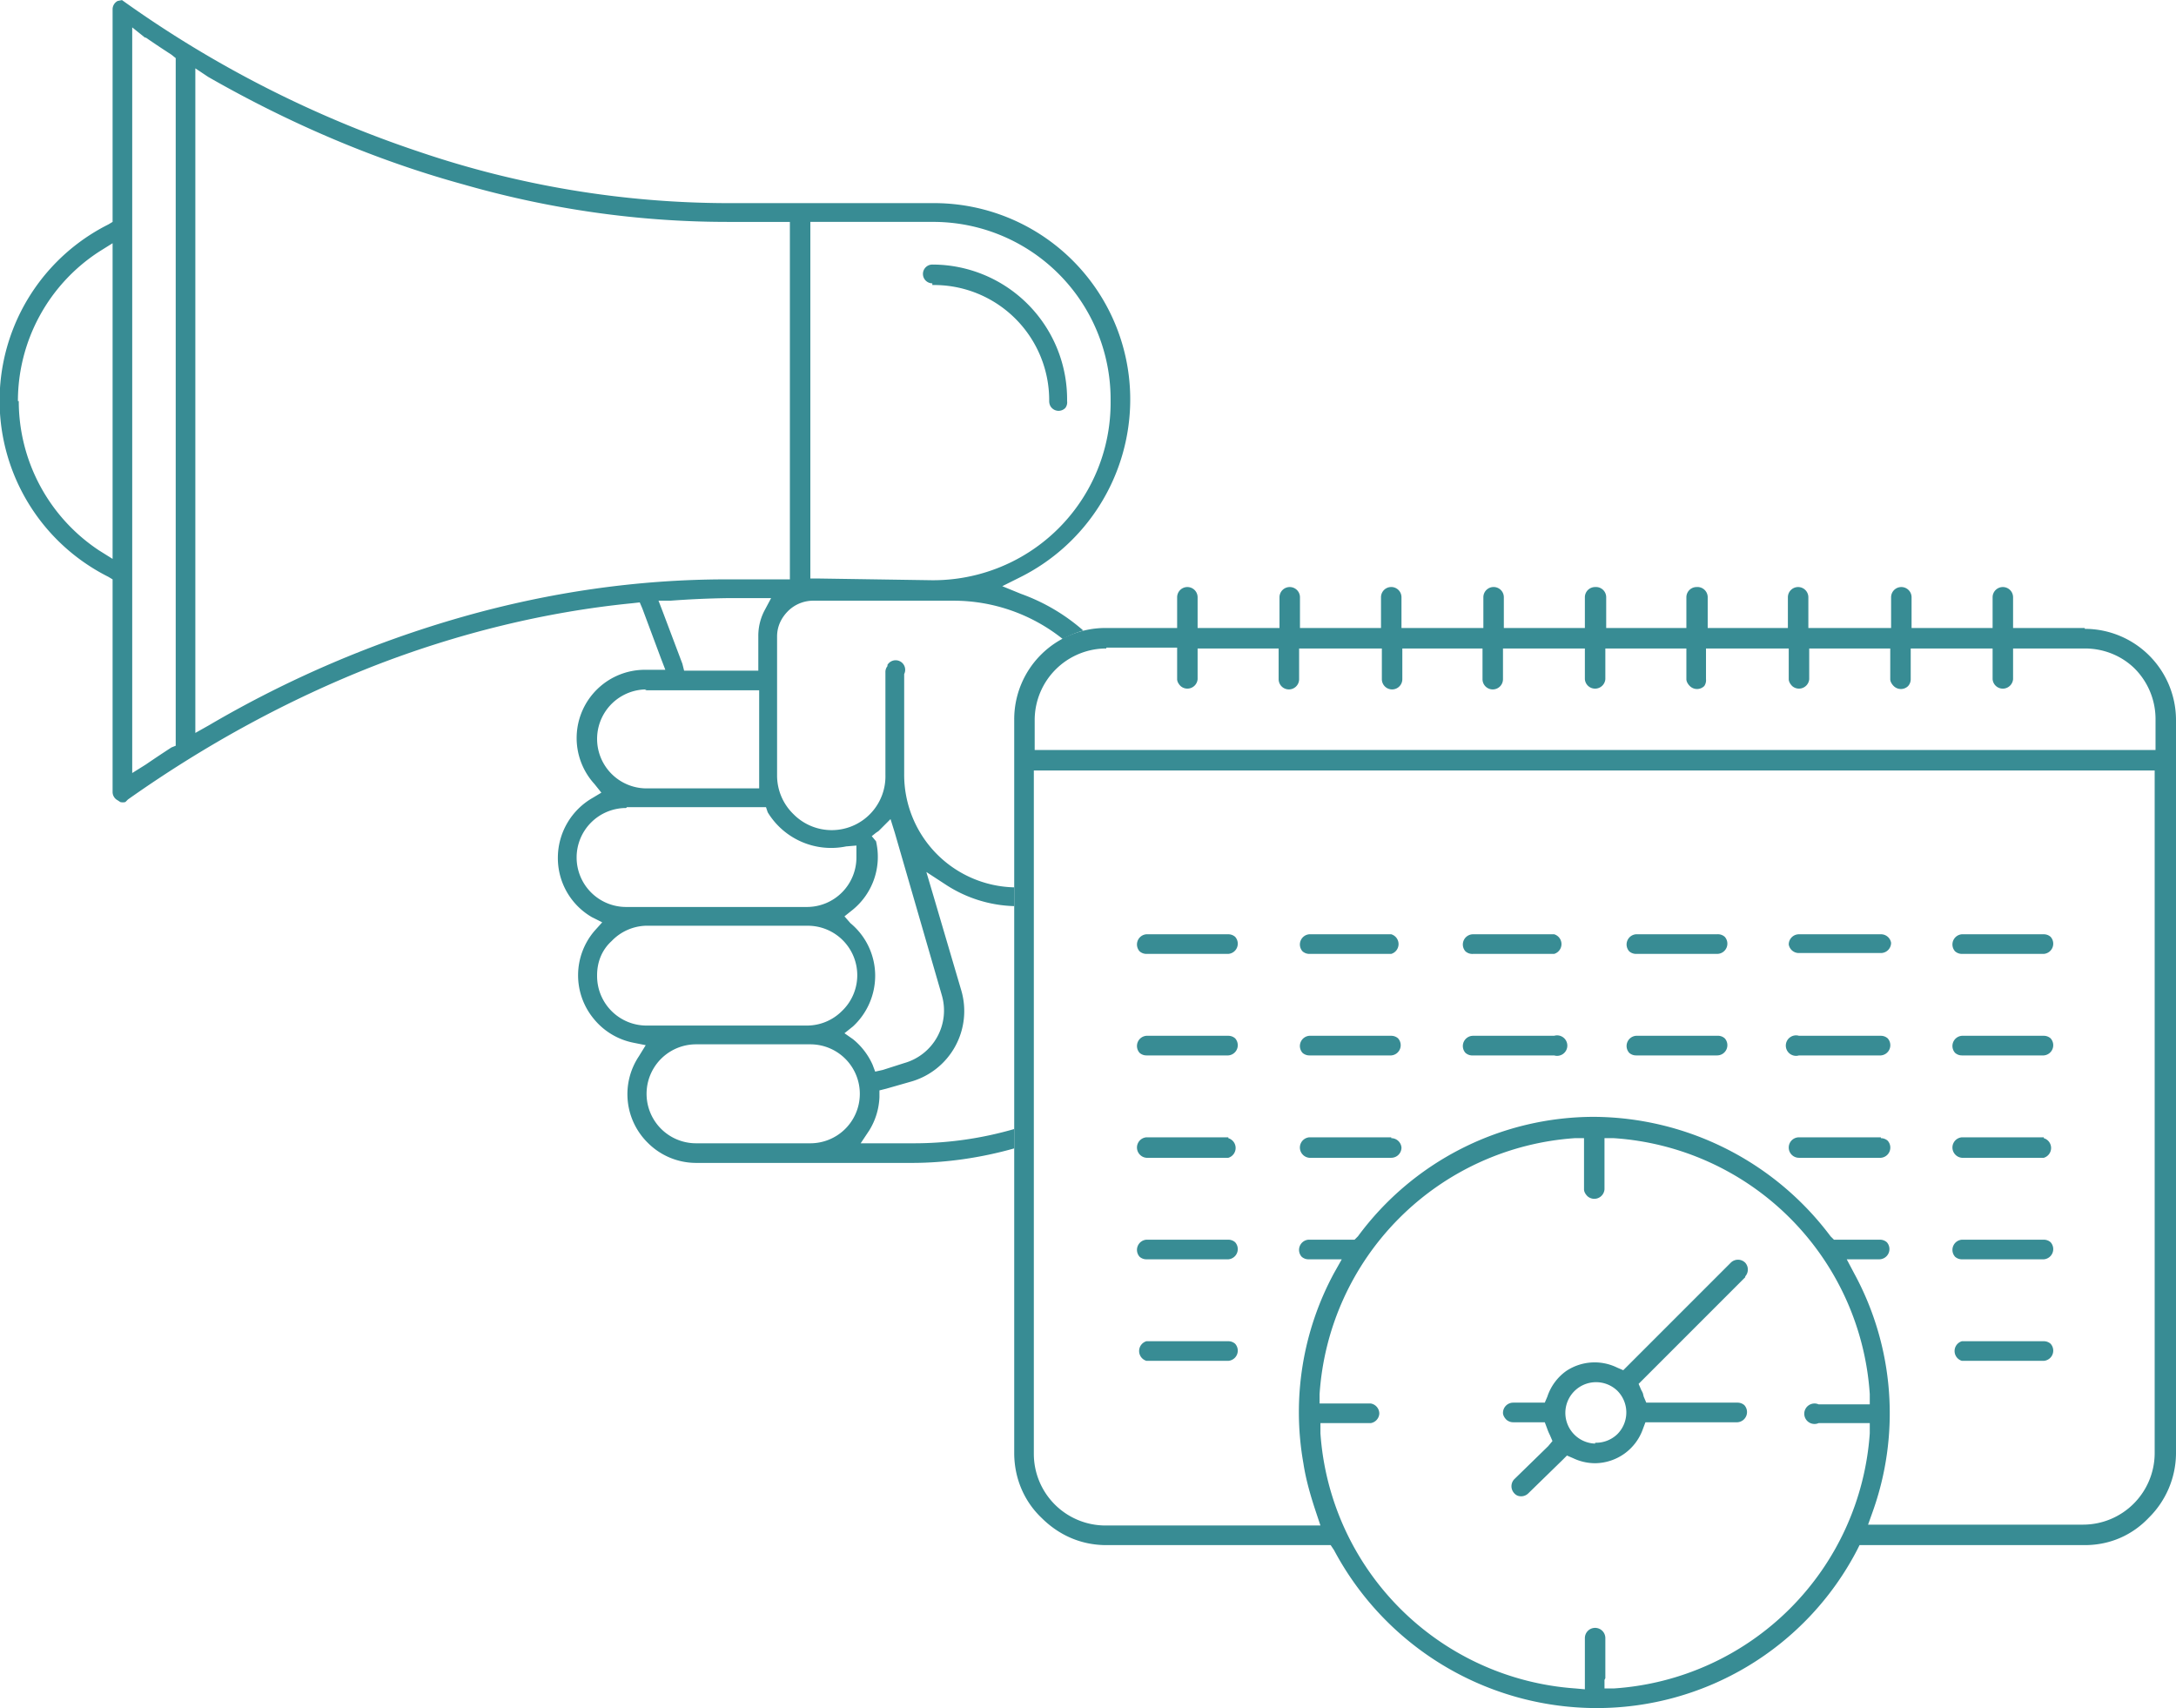
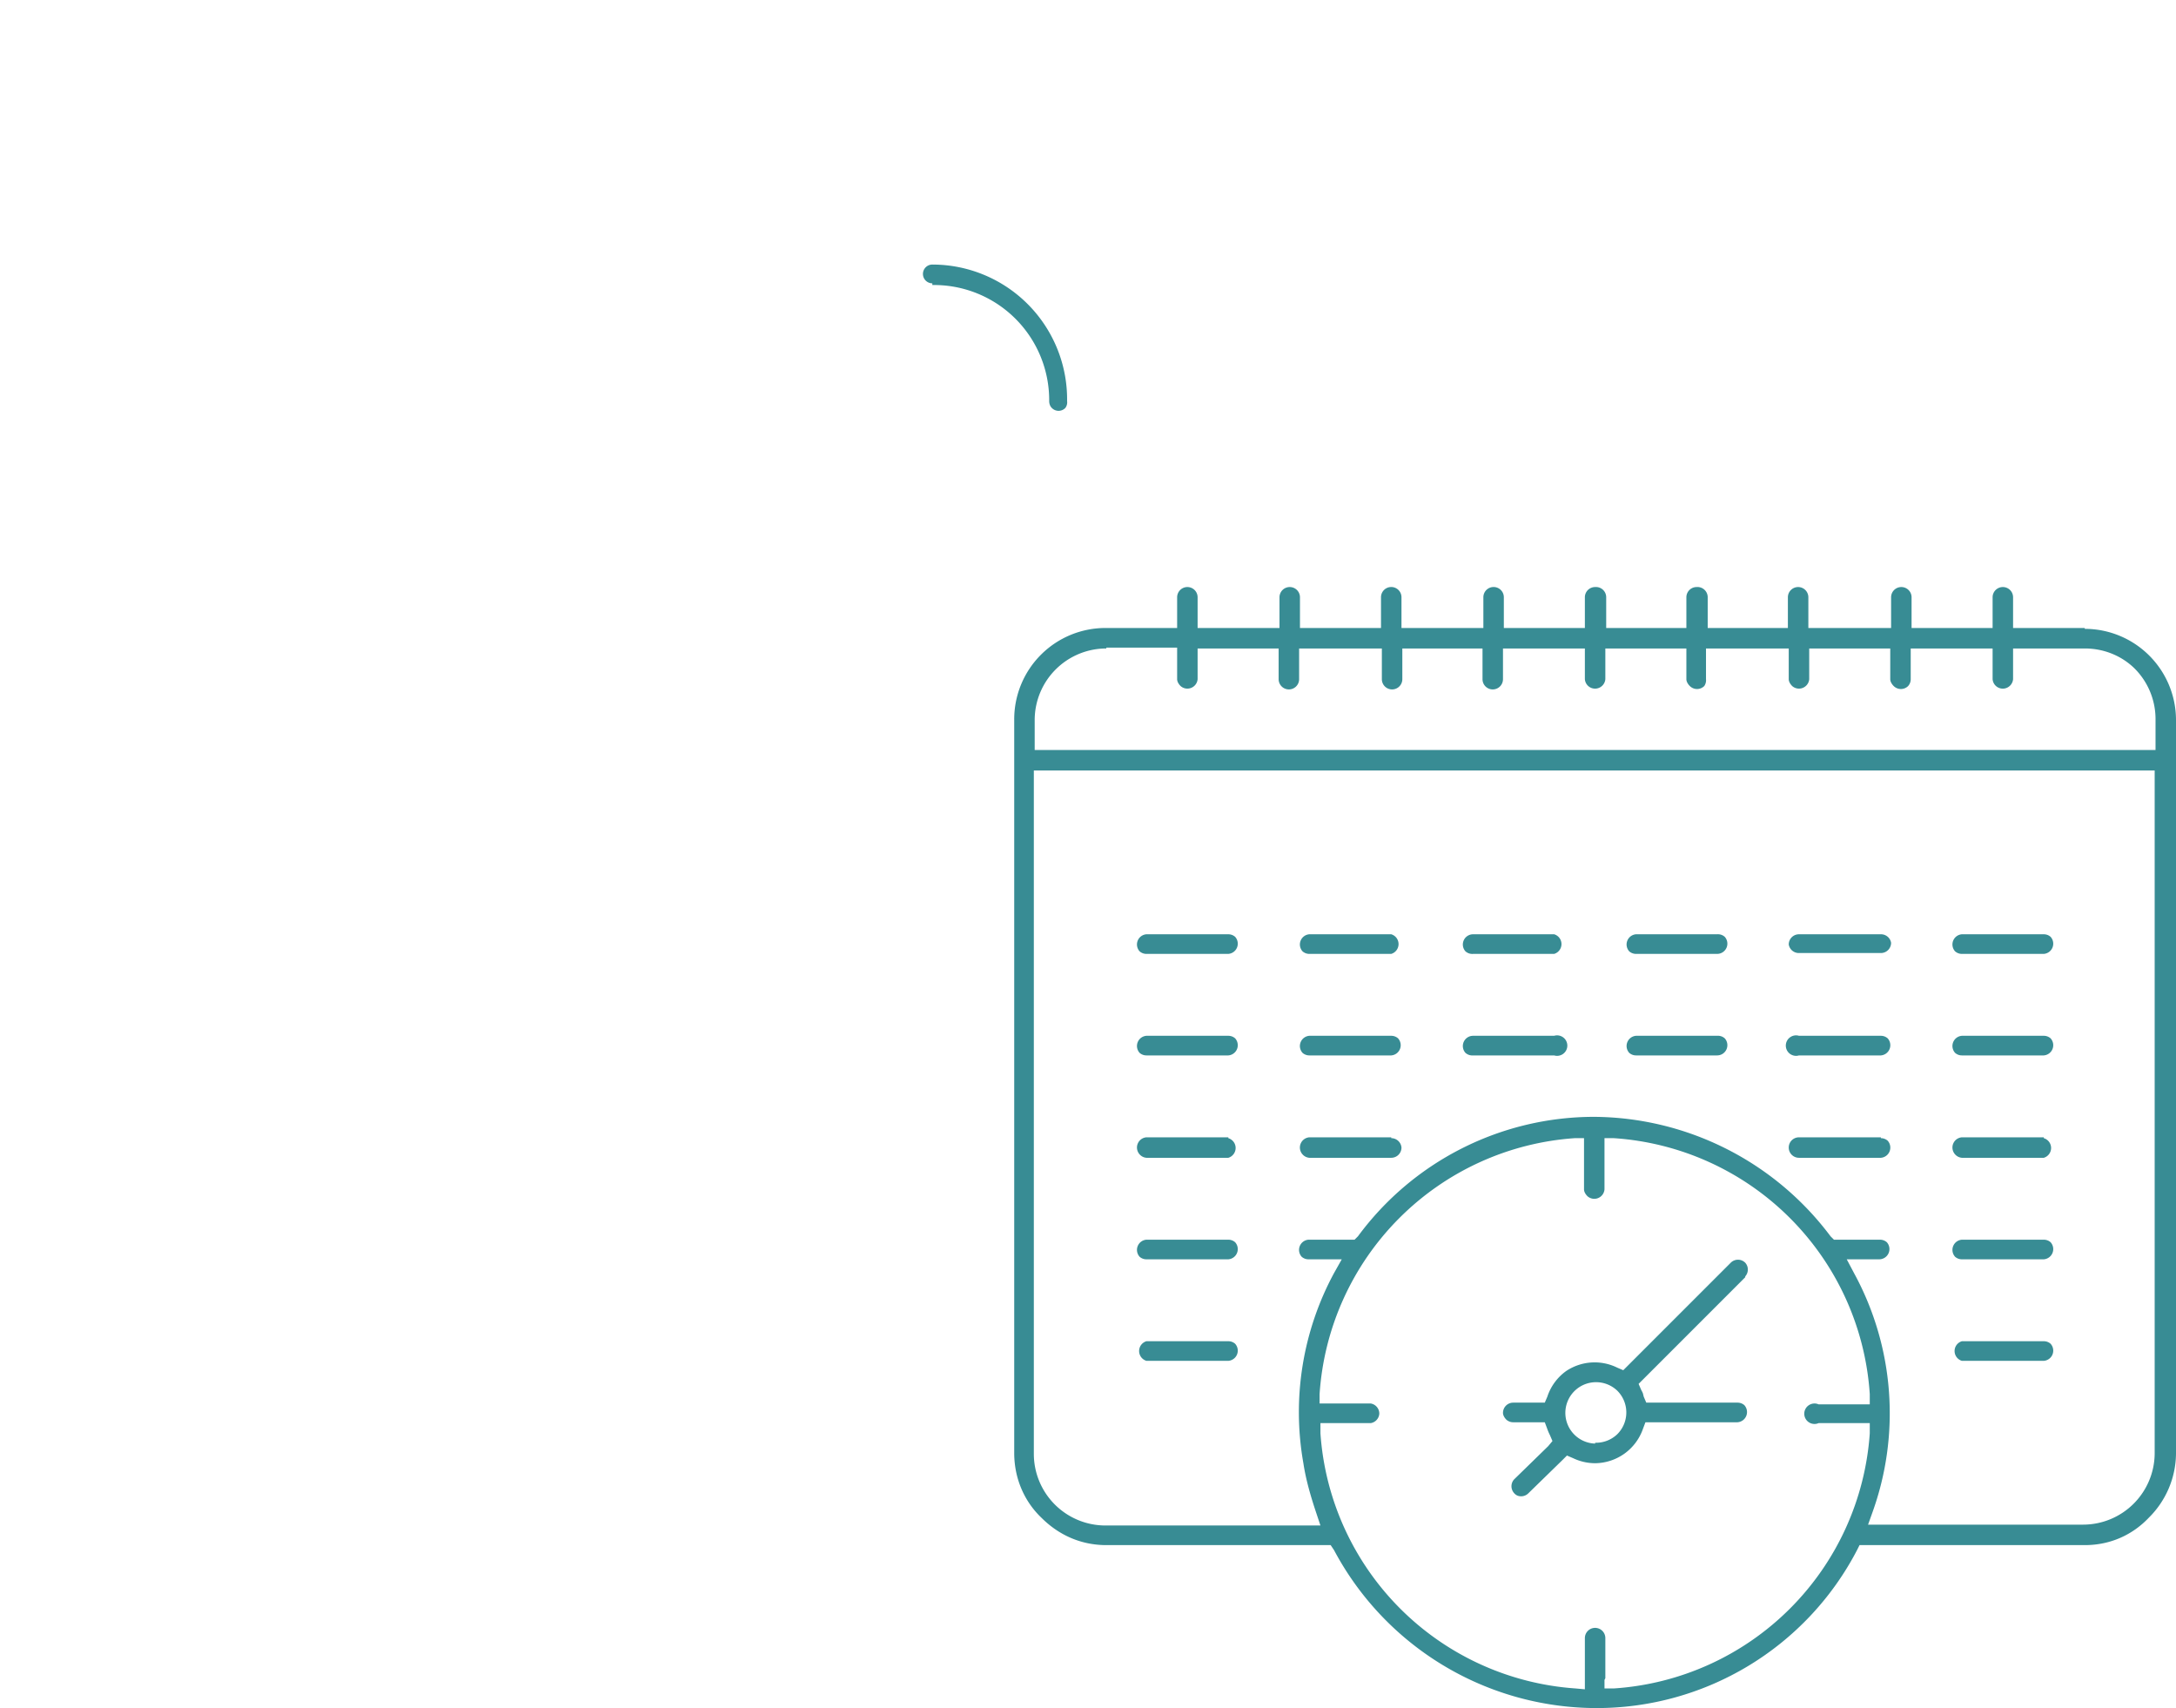
<svg xmlns="http://www.w3.org/2000/svg" width="117.649" height="92.339" shape-rendering="geometricPrecision" text-rendering="geometricPrecision" image-rendering="optimizeQuality" fill-rule="evenodd" clip-rule="evenodd" viewBox="0 0 2.551 2.002">
  <g fill="#388C94">
-     <path d="M1.19 1.323a.422.422 0 0 1-.121.017h-.06l.01-.015a.08.08 0 0 0 .012-.039v-.008l.008-.002.028-.008a.086.086 0 0 0 .06-.107l-.033-.112-.008-.027.023.015a.154.154 0 0 0 .08.025V1.04A.132.132 0 0 1 1.06.907V.79A.011.011 0 0 0 1.04.78h.001a.011.011 0 0 0-.003.008v.12A.063.063 0 0 1 .93.954.063.063 0 0 1 .911.909V.746c0-.012.005-.022.013-.03a.042.042 0 0 1 .03-.012h.164a.205.205 0 0 1 .128.045.106.106 0 0 1 .024-.01.227.227 0 0 0-.073-.043L1.175.687l.02-.01a.233.233 0 0 0 .13-.207.23.23 0 0 0-.232-.232H.852a1.13 1.13 0 0 1-.36-.06A1.31 1.31 0 0 1 .143 0L.138.001a.011.011 0 0 0-.006.01V.26L.127.263a.231.231 0 0 0 0 .413l.005.003v.249a.011.011 0 0 0 .006.01L.141.94a.012.012 0 0 0 .006 0L.15.937C.242.872.338.82.437.781.537.742.64.717.741.707L.75.706l.003.007.022.059.005.013H.757a.08.08 0 0 0-.06.134l.008.01-.01.006a.081.081 0 0 0-.041.07.08.08 0 0 0 .04.07l.012.006-.009.01a.08.08 0 0 0-.001.103.08.08 0 0 0 .046.028l.015.003-.008.013a.08.08 0 0 0 .01.101.08.08 0 0 0 .057.024h.253c.04 0 .081-.006.12-.017v-.023zM.021.47A.209.209 0 0 1 .116.295l.016-.01V.655L.116.645A.21.21 0 0 1 .022.47zm1.039.776l-.025.008-.009.002-.003-.008A.081.081 0 0 0 1 1.218l-.01-.007.01-.008a.081.081 0 0 0 .026-.06.08.08 0 0 0-.029-.061L.99 1.074 1 1.066a.08.08 0 0 0 .027-.08L1.022.98l.005-.004.003-.002.002-.002.012-.012.005.016.055.19a.064.064 0 0 1-.044.08zM1.302.47a.208.208 0 0 1-.21.21L.96.678h-.01V.26H1.092a.208.208 0 0 1 .21.21zM.926.27V.679H.852c-.104 0-.208.015-.31.044A1.28 1.28 0 0 0 .245.85L.229.859V.08l.015.01C.34.145.441.188.543.216c.101.029.205.044.31.044h.073v.01zM.171.044a1.26 1.26 0 0 0 .03.02l.005.004v.806L.201.876a1.394 1.394 0 0 0-.03.02l-.016.01V.032L.17.044zm.615.66A1.115 1.115 0 0 1 .852.701H.904L.896.716a.064.064 0 0 0-.007.03v.04H.802L.8.778.777.717.772.704h.014zm-.03.105H.89V.924H.758a.058.058 0 1 1 0-.116zM.735.946h.163L.9.952a.087.087 0 0 0 .092.04l.012-.001V1.004a.058.058 0 0 1-.058.059H.734a.058.058 0 0 1-.058-.058.058.058 0 0 1 .058-.058zM.7 1.143c0-.016.006-.03.017-.04a.058.058 0 0 1 .04-.018h.19a.058.058 0 0 1 .04.1.058.058 0 0 1-.04.017h-.19A.058.058 0 0 1 .7 1.144zm.116.197a.058.058 0 1 1 0-.116H.95a.058.058 0 0 1 .04.1.058.058 0 0 1-.04.016H.816z" />
    <path d="M1.093.334A.135.135 0 0 1 1.23.47c0 .003.001.006.003.008a.011.011 0 0 0 .016 0A.011.011 0 0 0 1.251.47.158.158 0 0 0 1.093.31a.011.011 0 0 0 0 .022zM2.444.736H2.36V.7a.012.012 0 0 0-.012-.012.012.012 0 0 0-.012.012V.736H2.241V.7a.012.012 0 0 0-.012-.012.012.012 0 0 0-.012.012V.736H2.12V.7a.012.012 0 0 0-.012-.012.012.012 0 0 0-.012.012V.736H2.002V.7a.012.012 0 0 0-.013-.012.012.012 0 0 0-.012.012V.736H1.883V.7A.012.012 0 0 0 1.87.688.012.012 0 0 0 1.858.7V.736H1.763V.7A.012.012 0 0 0 1.75.688.012.012 0 0 0 1.739.7V.736H1.643V.7A.012.012 0 0 0 1.63.688.012.012 0 0 0 1.619.7V.736H1.524V.7a.012.012 0 0 0-.012-.012A.012.012 0 0 0 1.5.7V.736H1.404V.7a.012.012 0 0 0-.012-.012A.012.012 0 0 0 1.38.7V.736H1.297a.107.107 0 0 0-.108.107v.86c0 .03.012.057.032.076.02.02.046.032.076.032h.263l.004.006a.349.349 0 0 0 .306.185.344.344 0 0 0 .307-.185l.003-.006h.264c.03 0 .056-.012.075-.032a.107.107 0 0 0 .032-.075v-.86a.107.107 0 0 0-.107-.107zm-.398.76a.012.012 0 0 0 0-.016.012.012 0 0 0-.017 0l-.12.12-.006.006-.007-.003a.06.06 0 0 0-.06.004.06.06 0 0 0-.022.03l-.003.007h-.037a.012.012 0 0 0-.012.012c0 .003.002.006.004.008a.012.012 0 0 0 .008.003h.037l.003.008a.059.059 0 0 0 .003.007l.003.007-.005.006-.04.039a.012.012 0 0 0 0 .016.011.011 0 0 0 .004.003.012.012 0 0 0 .013-.003l.04-.039.005-.005.007.003a.06.06 0 0 0 .026.006.06.06 0 0 0 .056-.04l.003-.008H2.037a.012.012 0 0 0 .008-.02.012.012 0 0 0-.008-.003H1.93l-.003-.007-.001-.004a.049.049 0 0 0-.002-.004l-.003-.007.005-.005.12-.12zm-.176.196a.036.036 0 1 1 .026-.062.036.036 0 0 1 0 .051.036.036 0 0 1-.026.01zm.526-.12H2.3a.012.012 0 0 0 0 .023h.096a.012.012 0 0 0 .008-.02.012.012 0 0 0-.008-.003zm-.956 0h-.096a.012.012 0 0 0 0 .023h.096a.012.012 0 0 0 .008-.02.012.012 0 0 0-.008-.003zm.956-.119H2.3a.012.012 0 0 0-.008.02.012.012 0 0 0 .008.003h.096a.012.012 0 0 0 .008-.02.012.012 0 0 0-.008-.003zm-.956 0h-.096a.012.012 0 0 0-.008.02.012.012 0 0 0 .008.003h.096a.012.012 0 0 0 .008-.02.012.012 0 0 0-.008-.003zm.956-.12H2.3a.012.012 0 0 0-.008.02.012.012 0 0 0 .008.004h.096a.012.012 0 0 0 0-.023zm-.191 0h-.096a.012.012 0 1 0 0 .024h.096a.012.012 0 0 0 .008-.02.012.012 0 0 0-.008-.003zm-.765 0h-.096a.012.012 0 0 0-.008.02.012.012 0 0 0 .008.004h.096a.012.012 0 0 0 0-.023zm.191 0h-.096a.012.012 0 0 0-.008.02.012.012 0 0 0 .008.004h.096a.012.012 0 0 0 .012-.012.012.012 0 0 0-.012-.011zm.382-.238h-.095a.012.012 0 0 0-.008.02.012.012 0 0 0 .008.003h.095a.012.012 0 0 0 .009-.02.012.012 0 0 0-.009-.003zm.383 0H2.3a.012.012 0 0 0-.008.02.012.012 0 0 0 .008.003h.096a.012.012 0 0 0 .008-.02.012.012 0 0 0-.008-.003zm-.191 0h-.096a.012.012 0 0 0-.012.012.012.012 0 0 0 .012.01h.096a.012.012 0 0 0 .012-.012.012.012 0 0 0-.012-.01zm-.383 0h-.095a.012.012 0 0 0-.009.02.012.012 0 0 0 .009.003h.095a.012.012 0 0 0 0-.023zm-.382 0h-.096a.012.012 0 0 0-.008.02.012.012 0 0 0 .008.003h.096a.012.012 0 0 0 .008-.02.012.012 0 0 0-.008-.003zm.191 0h-.096a.012.012 0 0 0-.008.02.012.012 0 0 0 .008.003h.096a.012.012 0 0 0 0-.023zm.382.119h-.095a.012.012 0 0 0-.008.02.012.012 0 0 0 .008.003h.095a.012.012 0 0 0 .009-.02.012.012 0 0 0-.009-.003zm.383 0H2.3a.012.012 0 0 0-.008.02.012.012 0 0 0 .008.003h.096a.012.012 0 0 0 .008-.02.012.012 0 0 0-.008-.003zm-.191 0h-.096a.012.012 0 1 0 0 .023h.096a.012.012 0 0 0 .008-.02.012.012 0 0 0-.008-.003zm-.383 0h-.095a.012.012 0 0 0-.009.02.012.012 0 0 0 .009.003h.095a.012.012 0 1 0 0-.023zm-.382 0h-.096a.012.012 0 0 0-.008.02.012.012 0 0 0 .008.003h.096a.012.012 0 0 0 .008-.02.012.012 0 0 0-.008-.003zm.191 0h-.096a.012.012 0 0 0-.008.02.012.012 0 0 0 .008.003h.096a.012.012 0 0 0 .008-.02.012.012 0 0 0-.008-.003zM1.297.759H1.38v.037c0 .003.002.006.004.008a.012.012 0 0 0 .016 0 .012.012 0 0 0 .004-.008V.76H1.499v.036a.012.012 0 0 0 .024 0V.76H1.62v.036a.012.012 0 1 0 .024 0V.76H1.738v.036a.012.012 0 0 0 .024 0V.76H1.858v.036a.012.012 0 0 0 .02.008.012.012 0 0 0 .004-.008V.76H1.977v.036c0 .003.002.006.004.008a.012.012 0 0 0 .017 0A.012.012 0 0 0 2 .796V.76H2.097v.036c0 .003.002.006.004.008a.012.012 0 0 0 .016 0 .012.012 0 0 0 .004-.008V.76H2.216v.036c0 .003.002.006.004.008a.012.012 0 0 0 .017 0A.012.012 0 0 0 2.24.796V.76H2.336v.036a.012.012 0 0 0 .02.008.012.012 0 0 0 .004-.008V.76H2.444c.023 0 .044.009.059.024a.084.084 0 0 1 .024.06v.035H1.213V.843A.084.084 0 0 1 1.297.76zm.585 1.208V1.92a.012.012 0 0 0-.012-.012.012.012 0 0 0-.012.012v.06l-.011-.001a.322.322 0 0 1-.299-.299v-.012H1.607a.012.012 0 0 0 .01-.011.012.012 0 0 0-.01-.012H1.547v-.011a.322.322 0 0 1 .299-.3h.011v.06c0 .003.002.006.004.008a.012.012 0 0 0 .02-.008v-.06h.011a.322.322 0 0 1 .3.3v.012h-.06a.012.012 0 1 0 0 .022h.06v.012a.322.322 0 0 1-.3.299h-.011v-.01zm.562-.18H2.19l.005-.014a.343.343 0 0 0-.021-.28l-.009-.017h.038a.012.012 0 0 0 .009-.02.012.012 0 0 0-.008-.003H2.15l-.004-.004a.349.349 0 0 0-.277-.14.344.344 0 0 0-.277.14l-.004.004h-.054a.012.012 0 0 0-.008.02.012.012 0 0 0 .008.003h.039l-.009.016a.343.343 0 0 0-.036.223c.003.02.009.04.015.058l.005.015h-.252a.084.084 0 0 1-.084-.084V.903h1.314v.8a.084.084 0 0 1-.084.084z" />
  </g>
</svg>